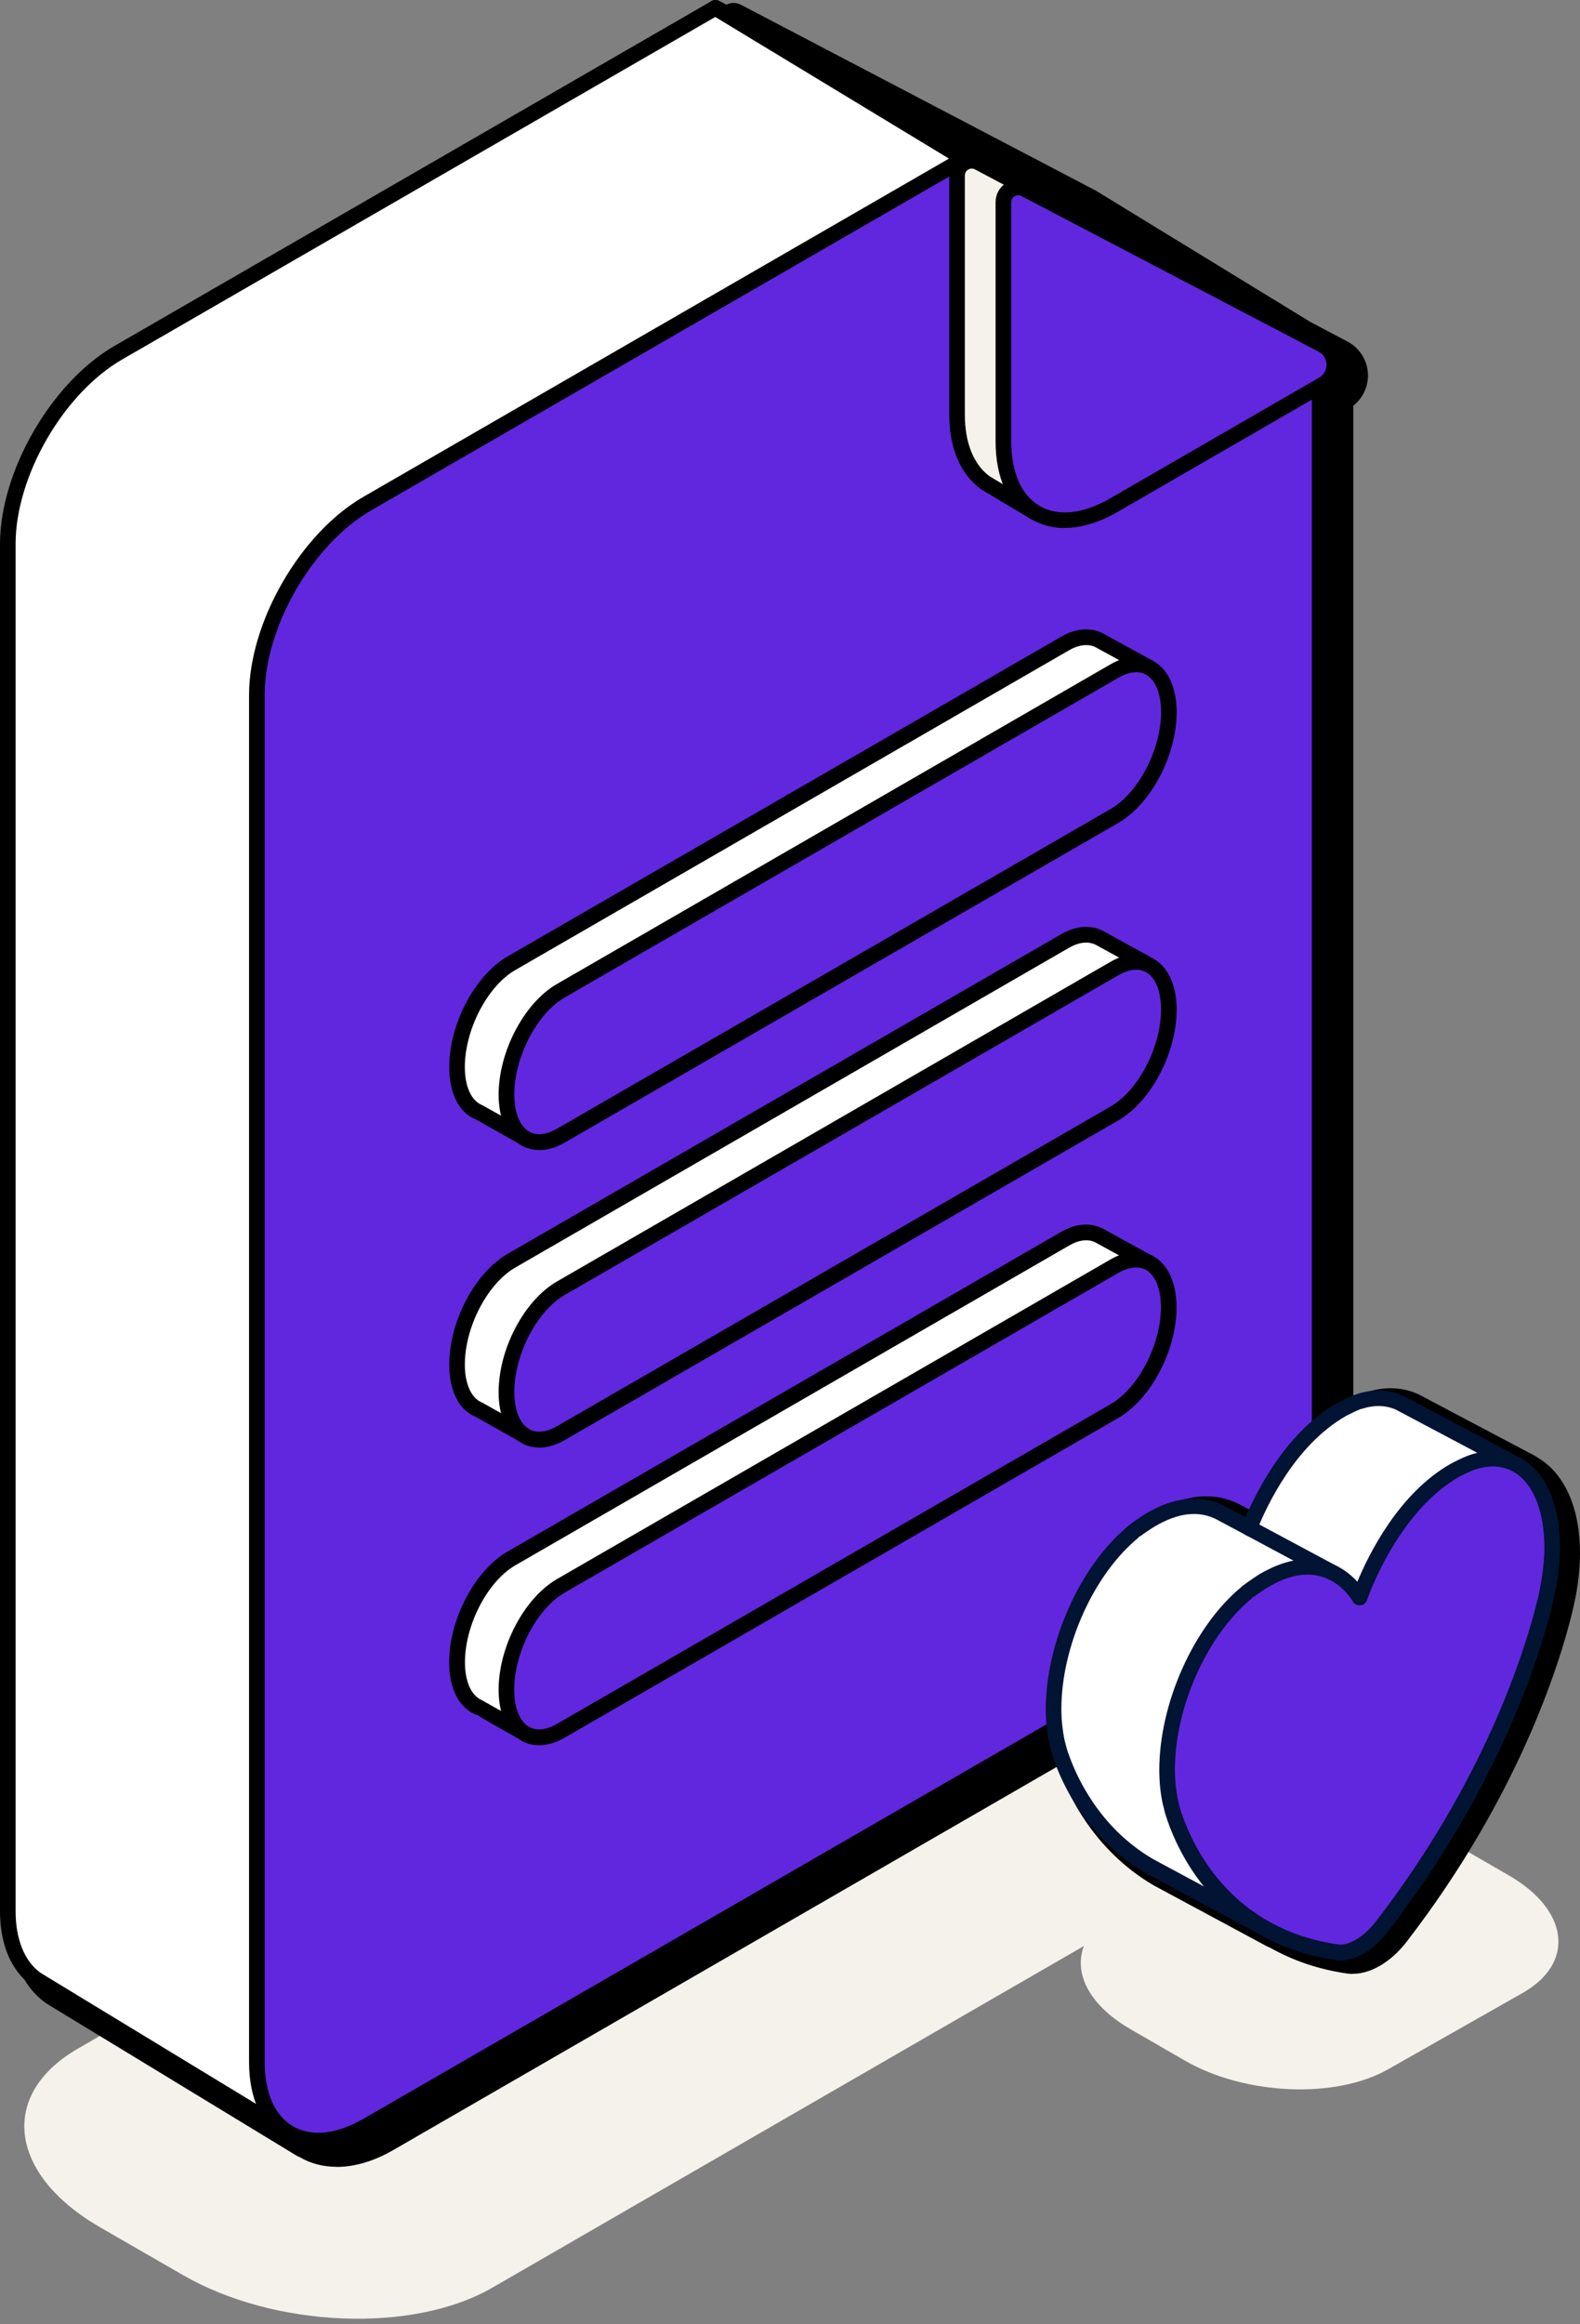
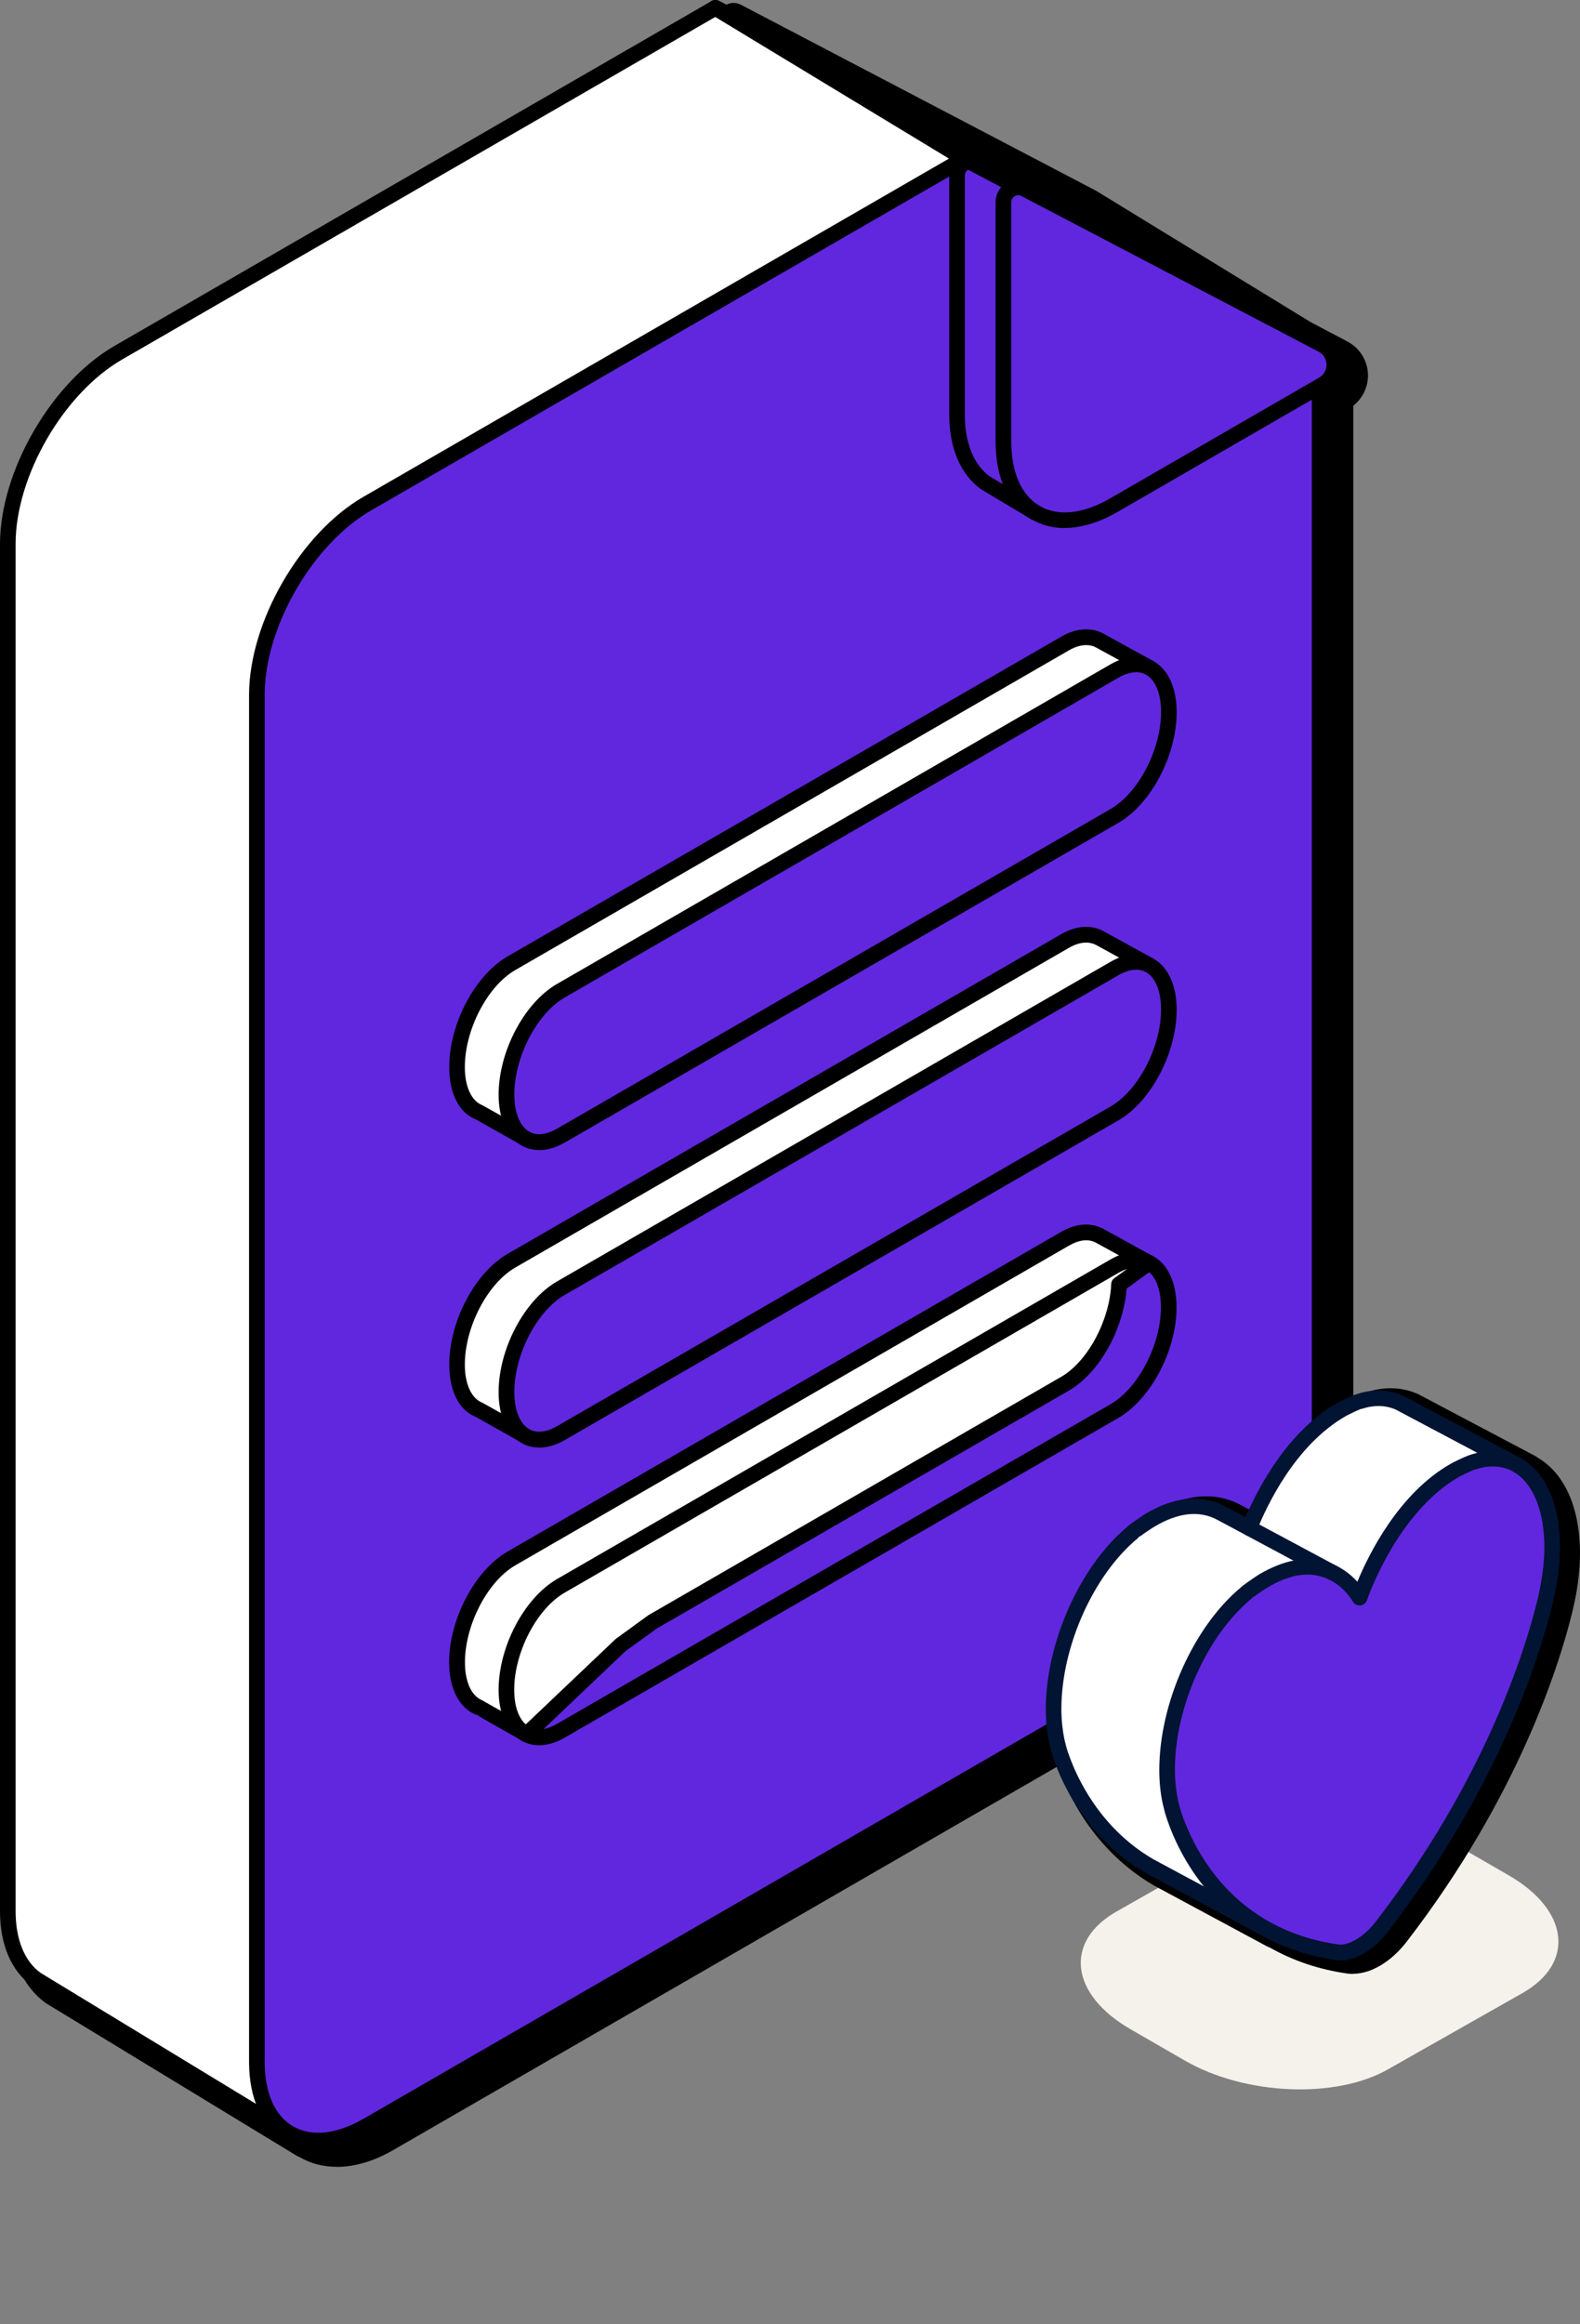
<svg xmlns="http://www.w3.org/2000/svg" width="85" height="125" viewBox="0 0 85 125" fill="none">
  <rect x="0" y="0" width="85" height="125" fill="#808080" stroke="none" />
-   <path d="M69.947 97.937L26.473 123.038C22.207 125.5 14.759 125.193 9.835 122.349L5.381 119.781C0.457 116.937 -0.075 112.64 4.185 110.178L47.659 85.077C51.925 82.615 59.373 82.922 64.297 85.766L68.751 88.334C73.675 91.178 74.207 95.475 69.947 97.937Z" fill="#F4F2EA" />
  <path d="M81.944 107.165L74.696 111.274C71.889 112.891 66.991 112.69 63.752 110.823L60.82 109.132C57.582 107.265 57.231 104.434 60.037 102.818L67.285 98.708C70.091 97.092 74.99 97.293 78.229 99.159L81.16 100.851C84.399 102.717 84.75 105.549 81.944 107.165Z" fill="#F4F2EA" />
  <path d="M72.096 19.12L70.06 18.036L58.571 11.002L39.459 0.998L7.335 19.546C4.053 21.438 1.397 26.049 1.397 29.838V103.356C1.397 105.116 1.986 106.363 2.925 107.033L16.387 115.221L16.406 115.202C17.49 115.916 19.025 115.891 20.735 114.901L66.026 88.754C69.296 86.869 71.964 82.239 71.964 78.462V21.357L72.14 21.256C72.973 20.774 72.948 19.565 72.096 19.12Z" fill="black" />
  <path d="M18.116 116.53C17.396 116.53 16.719 116.361 16.124 116.01C16.068 115.991 16.005 115.966 15.949 115.928L2.487 107.741C1.222 106.845 0.551 105.298 0.551 103.343V29.838C0.551 25.716 3.345 20.88 6.916 18.819L39.039 0.271C39.29 0.127 39.597 0.12 39.853 0.252L58.96 10.256L70.498 17.316L72.49 18.368C73.154 18.719 73.581 19.402 73.593 20.154C73.606 20.805 73.311 21.419 72.804 21.82V78.468C72.804 82.521 69.947 87.463 66.439 89.487L21.148 115.634C20.108 116.235 19.069 116.536 18.11 116.536L18.116 116.53ZM16.663 114.4C16.732 114.425 16.801 114.456 16.863 114.5C17.728 115.07 18.95 114.957 20.303 114.174L65.594 88.027C68.588 86.298 71.112 81.919 71.112 78.468V21.356C71.112 21.056 71.269 20.78 71.532 20.63L71.707 20.529C71.877 20.436 71.895 20.279 71.895 20.197C71.895 20.116 71.864 19.959 71.695 19.872L69.659 18.788L58.12 11.728L39.478 1.962L7.755 20.279C4.711 22.033 2.236 26.324 2.236 29.838V103.356C2.236 104.74 2.656 105.805 3.414 106.344L16.663 114.4Z" fill="black" />
  <path d="M71.52 18.951L57.594 10.425L38.488 0.421L6.365 18.97C3.082 20.868 0.42 25.472 0.42 29.262V102.78C0.42 104.54 1.009 105.787 1.948 106.457L15.41 114.645L24.581 104.24L18.755 99.053L51.643 80.066C54.925 78.174 57.581 73.563 57.581 69.773V21.231L71.507 18.951H71.52Z" fill="white" />
  <path d="M15.416 115.064C15.341 115.064 15.266 115.046 15.197 115.002L1.735 106.814C0.608 106.013 0 104.584 0 102.78V29.262C0 25.347 2.763 20.567 6.152 18.607L38.275 0.058C38.4 -0.017 38.55 -0.017 38.682 0.052L57.788 10.056L71.739 18.594C71.889 18.688 71.964 18.864 71.933 19.033C71.902 19.208 71.764 19.34 71.588 19.365L58.014 21.589V69.767C58.014 73.683 55.257 78.462 51.862 80.423L19.482 99.115L24.869 103.914C25.045 104.064 25.057 104.334 24.907 104.509L15.736 114.914C15.655 115.008 15.536 115.058 15.423 115.058L15.416 115.064ZM38.494 0.904L6.571 19.333C3.414 21.156 0.839 25.61 0.839 29.256V102.774C0.839 104.302 1.322 105.486 2.192 106.106L15.329 114.093L23.992 104.265L18.48 99.36C18.38 99.272 18.329 99.141 18.342 99.003C18.354 98.865 18.436 98.746 18.549 98.683L51.436 79.696C54.593 77.873 57.168 73.419 57.168 69.773V21.232C57.168 21.025 57.318 20.849 57.525 20.818L70.335 18.72L57.375 10.783L38.494 0.904Z" fill="black" />
  <path d="M51.887 8.54L19.764 27.089C16.494 28.974 13.826 33.603 13.826 37.381V110.899C13.826 114.67 16.5 116.217 19.764 114.332L65.055 88.184C68.325 86.299 70.994 81.669 70.994 77.892V19.916C70.994 19.07 70.524 18.294 69.772 17.899L51.887 8.54Z" fill="#6127DF" />
  <path d="M17.12 115.553C16.481 115.553 15.886 115.403 15.354 115.096C14.095 114.369 13.399 112.878 13.399 110.892V37.375C13.399 33.459 16.155 28.68 19.551 26.719L51.674 8.17C51.806 8.095 51.95 8.095 52.081 8.164L69.966 17.523C70.855 17.993 71.413 18.907 71.413 19.916V77.886C71.413 81.801 68.656 86.581 65.261 88.541L19.97 114.689C18.974 115.265 18.003 115.553 17.12 115.553ZM51.893 9.016L19.97 27.446C16.813 29.269 14.239 33.722 14.239 37.368V110.886C14.239 112.552 14.784 113.787 15.773 114.357C16.763 114.927 18.104 114.783 19.551 113.949L64.842 87.802C67.999 85.979 70.573 81.525 70.573 77.88V19.916C70.573 19.221 70.191 18.594 69.577 18.275L51.9 9.022L51.893 9.016Z" fill="black" />
  <path d="M38.488 0.421L51.888 8.54L71.52 18.951L57.594 10.425L38.488 0.421Z" fill="black" />
  <path d="M71.52 19.371C71.451 19.371 71.382 19.358 71.319 19.321L51.681 8.91L38.269 0.785C38.075 0.666 38.006 0.415 38.118 0.215C38.231 0.014 38.482 -0.055 38.682 0.046L57.788 10.05L71.739 18.588C71.933 18.707 71.996 18.957 71.883 19.158C71.808 19.296 71.664 19.371 71.52 19.371ZM50.246 7.055L52.107 8.183L59.68 12.198L57.375 10.789L50.246 7.055Z" fill="black" />
-   <path d="M67.742 19.772L71.125 18.538L52.645 8.734C52.119 8.459 51.486 8.841 51.486 9.436V22.297C51.486 24.038 52.069 25.278 52.996 25.949L55.69 27.558C55.69 27.558 58.202 25.585 58.095 25.585C58.083 25.585 57.995 25.548 57.857 25.479L67.749 19.766L67.742 19.772Z" fill="#F4F2EA" />
  <path d="M55.683 27.984C55.608 27.984 55.533 27.965 55.47 27.922L52.776 26.312C51.661 25.503 51.066 24.081 51.066 22.296V9.442C51.066 9.016 51.285 8.627 51.655 8.402C52.019 8.183 52.463 8.164 52.845 8.364L71.325 18.168C71.469 18.243 71.557 18.406 71.544 18.569C71.532 18.738 71.425 18.882 71.269 18.939L67.924 20.16L58.533 25.585C58.565 25.842 58.251 26.086 55.946 27.896C55.871 27.959 55.777 27.984 55.683 27.984ZM52.275 9.066C52.188 9.066 52.119 9.097 52.081 9.122C52.031 9.154 51.906 9.254 51.906 9.442V22.302C51.906 23.812 52.382 24.99 53.24 25.616L55.652 27.057C56.341 26.512 57.049 25.942 57.45 25.61C57.437 25.572 57.431 25.541 57.431 25.503C57.425 25.347 57.506 25.203 57.644 25.121L67.535 19.408C67.535 19.408 67.579 19.383 67.598 19.377L70.091 18.469L52.451 9.11C52.388 9.079 52.332 9.066 52.282 9.066H52.275Z" fill="black" />
  <path d="M71.169 20.674L59.918 27.17C56.648 29.055 53.98 27.514 53.98 23.737V10.87C53.98 10.275 54.612 9.893 55.138 10.168L71.125 18.538C71.977 18.982 72.002 20.191 71.169 20.674Z" fill="#6127DF" />
  <path d="M57.281 28.398C56.642 28.398 56.047 28.247 55.514 27.94C54.255 27.214 53.56 25.723 53.56 23.737V10.87C53.56 10.444 53.779 10.056 54.142 9.83C54.506 9.611 54.95 9.598 55.333 9.793L71.319 18.162C71.858 18.444 72.183 18.976 72.196 19.577C72.209 20.185 71.902 20.73 71.375 21.031L60.131 27.527C59.135 28.103 58.164 28.391 57.281 28.391V28.398ZM54.775 10.5C54.687 10.5 54.612 10.532 54.581 10.557C54.531 10.588 54.405 10.682 54.405 10.876V23.743C54.405 25.41 54.95 26.643 55.94 27.214C56.93 27.79 58.27 27.64 59.718 26.806L70.962 20.31C71.219 20.16 71.369 19.897 71.363 19.602C71.357 19.308 71.194 19.051 70.937 18.913L54.95 10.544C54.888 10.513 54.831 10.5 54.781 10.5H54.775Z" fill="black" />
  <path d="M61.81 35.909L59.16 34.456C58.653 34.186 58.014 34.205 57.3 34.618L27.513 51.814C25.897 52.747 24.594 55.247 24.594 57.395C24.594 58.686 25.07 59.544 25.796 59.839L28.346 61.273L33.426 56.45L35.143 55.203L57.306 42.411C58.859 41.515 60.118 39.166 60.212 37.074L61.816 35.915L61.81 35.909Z" fill="white" />
  <path d="M28.34 61.686C28.271 61.686 28.196 61.667 28.133 61.63L25.584 60.195C24.7 59.844 24.168 58.811 24.168 57.389C24.168 55.065 25.546 52.459 27.3 51.438L57.087 34.242C57.882 33.778 58.69 33.722 59.354 34.073L62.01 35.532C62.136 35.601 62.217 35.733 62.23 35.877C62.242 36.021 62.173 36.159 62.054 36.247L60.613 37.293C60.444 39.504 59.135 41.828 57.513 42.768L35.349 55.559L33.664 56.781L28.628 61.567C28.547 61.642 28.446 61.68 28.34 61.68V61.686ZM58.427 34.693C58.145 34.693 57.832 34.787 57.506 34.975L27.72 52.17C26.222 53.035 25.007 55.371 25.007 57.389C25.007 58.435 25.358 59.205 25.947 59.437L28.277 60.74L33.132 56.13L34.892 54.852L57.093 42.035C58.515 41.214 59.699 39.022 59.786 37.042C59.793 36.911 59.855 36.798 59.962 36.723L61.027 35.952L58.96 34.818C58.803 34.731 58.621 34.693 58.433 34.693H58.427Z" fill="black" />
  <path d="M59.956 43.877L30.169 61.072C28.553 62.005 27.25 61.016 27.25 58.861C27.25 56.712 28.559 54.206 30.169 53.279L59.956 36.084C61.572 35.151 62.875 36.14 62.875 38.295C62.875 40.444 61.566 42.95 59.956 43.877Z" fill="#6127DF" />
  <path d="M29.004 61.849C28.659 61.849 28.334 61.767 28.046 61.598C27.269 61.154 26.824 60.157 26.824 58.873C26.824 56.549 28.202 53.937 29.956 52.922L59.743 35.727C60.582 35.244 61.415 35.188 62.079 35.57C62.856 36.021 63.301 37.011 63.301 38.301C63.301 40.625 61.923 43.238 60.169 44.252L30.382 61.448C29.912 61.717 29.442 61.855 29.01 61.855L29.004 61.849ZM61.115 36.153C60.77 36.153 60.426 36.297 60.169 36.447L30.382 53.643C28.885 54.507 27.67 56.844 27.67 58.861C27.67 59.838 27.964 60.565 28.471 60.859C28.973 61.147 29.561 60.934 29.962 60.703L59.749 43.507C61.246 42.642 62.462 40.306 62.462 38.289C62.462 37.312 62.167 36.585 61.666 36.291C61.491 36.19 61.303 36.146 61.121 36.146L61.115 36.153Z" fill="black" />
-   <path d="M61.81 51.901L59.16 50.448C58.653 50.179 58.014 50.198 57.3 50.611L27.513 67.807C25.897 68.74 24.594 71.239 24.594 73.388C24.594 74.678 25.07 75.537 25.796 75.831L28.346 77.266L33.426 72.442L35.143 71.196L57.306 58.404C58.859 57.508 60.118 55.159 60.212 53.067L61.816 51.908L61.81 51.901Z" fill="white" />
+   <path d="M61.81 51.901L59.16 50.448C58.653 50.179 58.014 50.198 57.3 50.611L27.513 67.807C25.897 68.74 24.594 71.239 24.594 73.388C24.594 74.678 25.07 75.537 25.796 75.831L28.346 77.266L33.426 72.442L35.143 71.196C58.859 57.508 60.118 55.159 60.212 53.067L61.816 51.908L61.81 51.901Z" fill="white" />
  <path d="M28.34 77.685C28.271 77.685 28.196 77.666 28.133 77.629L25.584 76.194C24.7 75.843 24.168 74.81 24.168 73.388C24.168 71.064 25.546 68.458 27.3 67.436L57.087 50.241C57.882 49.778 58.69 49.721 59.354 50.072L62.01 51.532C62.136 51.6 62.217 51.732 62.23 51.876C62.236 52.02 62.173 52.158 62.054 52.246L60.613 53.292C60.444 55.503 59.135 57.833 57.513 58.773L35.349 71.565L33.664 72.786L28.628 77.572C28.547 77.647 28.446 77.685 28.34 77.685ZM58.427 50.692C58.145 50.692 57.832 50.786 57.506 50.974L27.72 68.169C26.222 69.034 25.007 71.371 25.007 73.388C25.007 74.434 25.358 75.204 25.947 75.436L28.277 76.739L33.132 72.129L34.892 70.851L57.093 58.034C58.515 57.213 59.699 55.021 59.786 53.041C59.793 52.916 59.855 52.791 59.962 52.722L61.027 51.951L58.96 50.817C58.803 50.736 58.621 50.692 58.433 50.692H58.427Z" fill="black" />
  <path d="M59.956 59.876L30.169 77.071C28.553 78.005 27.25 77.015 27.25 74.86C27.25 72.705 28.559 70.206 30.169 69.278L59.956 52.083C61.572 51.15 62.875 52.139 62.875 54.294C62.875 56.449 61.566 58.949 59.956 59.876Z" fill="#6127DF" />
  <path d="M29.004 77.848C28.659 77.848 28.334 77.767 28.046 77.598C27.269 77.153 26.824 76.157 26.824 74.873C26.824 72.549 28.202 69.936 29.956 68.922L59.743 51.726C60.582 51.244 61.415 51.187 62.079 51.576C62.856 52.02 63.301 53.017 63.301 54.301C63.301 56.625 61.923 59.237 60.169 60.252L30.382 77.447C29.912 77.717 29.442 77.855 29.01 77.855L29.004 77.848ZM61.115 52.152C60.77 52.152 60.426 52.296 60.169 52.447L30.382 69.642C28.885 70.507 27.67 72.843 27.67 74.86C27.67 75.837 27.964 76.564 28.471 76.859C28.973 77.147 29.561 76.934 29.962 76.702L59.749 59.506C61.246 58.642 62.462 56.305 62.462 54.288C62.462 53.311 62.167 52.584 61.666 52.29C61.491 52.19 61.303 52.146 61.121 52.146L61.115 52.152Z" fill="black" />
  <path d="M61.81 67.913L59.16 66.46C58.653 66.19 58.014 66.209 57.3 66.622L27.513 83.818C25.897 84.751 24.594 87.251 24.594 89.399C24.594 90.69 25.07 91.548 25.796 91.842L28.346 93.277L33.426 88.453L35.143 87.207L57.306 74.415C58.859 73.519 60.118 71.17 60.212 69.078L61.816 67.919L61.81 67.913Z" fill="white" />
  <path d="M28.34 93.697C28.271 93.697 28.196 93.678 28.133 93.64C26.648 92.807 25.959 92.425 25.64 92.206L25.627 92.231C24.7 91.855 24.162 90.821 24.162 89.399C24.162 87.082 25.54 84.469 27.294 83.448L57.08 66.253C57.876 65.789 58.684 65.733 59.348 66.084L62.004 67.543C62.129 67.612 62.211 67.744 62.223 67.888C62.236 68.032 62.167 68.17 62.048 68.257L60.607 69.303C60.438 71.515 59.129 73.845 57.506 74.785L35.343 87.576L33.658 88.792L28.622 93.578C28.54 93.653 28.44 93.69 28.334 93.69L28.34 93.697ZM26.003 91.479C26.097 91.535 27.638 92.4 28.271 92.751L33.126 88.14L34.886 86.862L57.087 74.046C58.509 73.225 59.693 71.032 59.78 69.053C59.787 68.921 59.849 68.802 59.956 68.733L61.021 67.963L58.953 66.829C58.553 66.616 58.058 66.672 57.513 66.986L27.726 84.181C26.229 85.046 25.013 87.388 25.013 89.399C25.013 90.445 25.364 91.216 25.953 91.448C25.972 91.46 25.991 91.466 26.009 91.479H26.003Z" fill="black" />
-   <path d="M59.956 75.887L30.169 93.082C28.553 94.016 27.25 93.026 27.25 90.871C27.25 88.722 28.559 86.217 30.169 85.29L59.956 68.094C61.572 67.161 62.875 68.15 62.875 70.305C62.875 72.454 61.566 74.96 59.956 75.887Z" fill="#6127DF" />
  <path d="M29.004 93.86C28.659 93.86 28.34 93.779 28.046 93.609C27.269 93.165 26.824 92.169 26.824 90.878C26.824 88.56 28.202 85.948 29.956 84.927L59.743 67.732C60.582 67.249 61.409 67.193 62.073 67.575C62.85 68.02 63.295 69.016 63.295 70.306C63.295 72.63 61.917 75.236 60.163 76.257L30.376 93.453C29.906 93.722 29.436 93.86 29.004 93.86ZM61.115 68.164C60.77 68.164 60.426 68.308 60.163 68.458L30.376 85.654C28.879 86.518 27.663 88.861 27.663 90.872C27.663 91.849 27.958 92.576 28.465 92.87C28.966 93.158 29.555 92.945 29.956 92.714L59.743 75.518C61.24 74.654 62.455 72.311 62.455 70.3C62.455 69.323 62.161 68.596 61.66 68.302C61.484 68.201 61.303 68.164 61.121 68.164H61.115Z" fill="black" />
  <path d="M82.194 79.069V79.057L75.967 75.755C75.334 75.467 74.602 75.411 73.793 75.674C73.749 75.687 73.712 75.705 73.668 75.718C73.474 75.787 72.923 76.056 72.879 76.081C72.854 76.094 72.829 76.113 72.804 76.131C69.978 77.735 68.387 81.218 67.88 82.49L66.464 81.732C66.464 81.732 66.445 81.719 66.433 81.719L66.333 81.663C65.493 81.224 64.259 81.049 62.599 82.026C62.574 82.039 62.549 82.051 62.524 82.064C62.474 82.089 61.929 82.458 61.735 82.615C61.691 82.646 61.653 82.678 61.609 82.709C59.191 84.713 57.35 88.698 57.35 92.224C57.35 92.851 57.412 93.415 57.525 93.934C57.525 93.934 57.619 94.329 57.644 94.417C57.663 94.467 57.751 94.749 57.776 94.83C58.258 96.221 59.561 98.946 62.486 100.656L68.575 103.932V103.914C69.684 104.559 70.999 105.072 72.616 105.304C73.349 105.411 74.288 104.866 75.015 103.92C80.91 96.271 83.077 89.318 83.747 86.63C83.779 86.518 83.866 86.135 83.879 86.067C83.904 85.948 83.998 85.446 83.998 85.446C84.104 84.807 84.173 84.162 84.173 83.542C84.173 81.268 83.403 79.702 82.206 79.076L82.194 79.069Z" fill="black" />
  <path d="M72.779 106.157C72.678 106.157 72.578 106.15 72.484 106.138C70.962 105.918 69.59 105.461 68.306 104.735C68.256 104.716 68.206 104.697 68.156 104.672L62.067 101.396C58.759 99.46 57.394 96.353 56.961 95.1C56.949 95.062 56.874 94.837 56.836 94.718C56.786 94.561 56.686 94.123 56.686 94.123C56.554 93.503 56.492 92.87 56.492 92.225C56.492 88.541 58.389 84.3 61.008 82.108C61.02 82.095 61.039 82.076 61.058 82.064C61.064 82.058 61.202 81.951 61.209 81.945C61.422 81.776 62.054 81.356 62.104 81.325C64.215 80.085 65.775 80.423 66.709 80.918L67.454 81.312C68.249 79.596 69.841 76.833 72.378 75.399C72.497 75.324 73.136 75.01 73.368 74.929C73.418 74.91 73.468 74.898 73.524 74.885V74.873C74.489 74.553 75.454 74.591 76.312 74.985L82.595 78.305C82.645 78.331 82.689 78.362 82.733 78.399C84.173 79.245 85 81.099 85 83.53C85 84.162 84.938 84.858 84.819 85.578C84.819 85.591 84.718 86.117 84.687 86.242C84.674 86.305 84.581 86.718 84.549 86.837C83.885 89.519 81.68 96.635 75.673 104.428C74.833 105.511 73.756 106.15 72.785 106.15L72.779 106.157ZM68.801 103.106C68.87 103.125 68.932 103.15 68.995 103.187C70.135 103.858 71.357 104.277 72.722 104.471C73.092 104.515 73.743 104.171 74.338 103.406C80.152 95.871 82.275 89.024 82.921 86.43C82.952 86.311 83.033 85.96 83.046 85.891C83.071 85.766 83.165 85.29 83.165 85.29C83.271 84.676 83.321 84.081 83.321 83.536C83.321 81.701 82.758 80.31 81.812 79.815C81.768 79.79 81.724 79.765 81.68 79.734L75.573 76.501C75.147 76.313 74.62 76.295 74.056 76.476C74.044 76.476 74.031 76.483 74.019 76.489C73.743 76.595 73.355 76.79 73.28 76.827C70.58 78.362 69.064 81.788 68.657 82.803C68.569 83.029 68.387 83.204 68.162 83.285C67.936 83.367 67.686 83.348 67.473 83.235L66.057 82.478C65.111 81.983 64.134 82.102 63.013 82.759C62.862 82.847 62.411 83.148 62.242 83.279L62.23 83.267C62.198 83.304 62.167 83.342 62.129 83.367C59.874 85.228 58.177 89.036 58.177 92.225C58.177 92.757 58.227 93.271 58.333 93.76C58.333 93.76 58.408 94.085 58.433 94.173C58.477 94.298 58.521 94.455 58.546 94.517C58.928 95.626 60.1 98.288 62.9 99.93L68.801 103.106Z" fill="black" />
  <path d="M81.542 78.75L75.303 75.449C74.67 75.161 73.937 75.104 73.129 75.368C73.085 75.38 73.048 75.399 73.004 75.418C72.81 75.487 72.258 75.756 72.215 75.781C72.19 75.793 72.165 75.812 72.139 75.831C69.314 77.435 67.723 80.918 67.216 82.189L65.8 81.431C65.8 81.431 65.781 81.419 65.769 81.419L65.668 81.362C64.829 80.924 63.595 80.749 61.935 81.726C61.91 81.738 61.885 81.751 61.86 81.763C61.81 81.788 61.265 82.158 61.07 82.315C61.027 82.346 60.989 82.377 60.945 82.409C58.527 84.413 56.685 88.397 56.685 91.924C56.685 92.55 56.748 93.114 56.861 93.634C56.861 93.634 56.955 94.029 56.98 94.117C56.999 94.167 57.086 94.448 57.111 94.53C57.594 95.921 58.897 98.646 61.822 100.356L67.911 103.632L69.559 99.829L68.945 99.41C74.307 92.137 76.337 85.641 76.975 83.06C77.007 82.947 77.094 82.565 77.107 82.496C77.12 82.446 77.145 82.321 77.163 82.195L78.861 83.43L81.548 78.756L81.542 78.75Z" fill="white" />
  <path d="M67.899 104.045C67.83 104.045 67.761 104.026 67.698 103.995L61.615 100.718C58.44 98.864 57.124 95.864 56.704 94.661C56.679 94.592 56.579 94.285 56.566 94.229C56.541 94.141 56.441 93.728 56.441 93.728C56.316 93.145 56.26 92.544 56.26 91.923C56.26 88.353 58.095 84.237 60.632 82.12C60.645 82.107 60.663 82.095 60.676 82.076L60.764 82.007C61.008 81.819 61.572 81.437 61.653 81.393C63.614 80.247 65.017 80.547 65.863 80.986L67.003 81.594C67.698 79.984 69.289 76.958 71.933 75.461C72.077 75.373 72.647 75.097 72.86 75.022L72.998 74.972C72.998 74.972 73.042 74.96 73.06 74.953C73.906 74.69 74.746 74.728 75.491 75.066L81.749 78.38C81.849 78.43 81.924 78.524 81.956 78.637C81.987 78.75 81.975 78.862 81.918 78.963L79.231 83.636C79.174 83.742 79.068 83.811 78.955 83.836C78.842 83.861 78.717 83.836 78.617 83.767L77.445 82.915C77.42 83.028 77.395 83.122 77.383 83.172C76.775 85.615 74.802 92.055 69.546 99.303L69.797 99.478C69.966 99.591 70.028 99.81 69.947 99.992L68.293 103.794C68.243 103.901 68.155 103.982 68.043 104.026C67.999 104.039 67.949 104.051 67.905 104.051L67.899 104.045ZM57.262 93.54C57.262 93.54 57.349 93.903 57.375 93.984C57.387 94.034 57.468 94.298 57.5 94.367C57.895 95.494 59.11 98.275 62.029 99.979L67.698 103.03L69.026 99.967L68.7 99.748C68.606 99.679 68.544 99.585 68.525 99.472C68.506 99.359 68.531 99.24 68.6 99.152C73.962 91.886 75.948 85.402 76.556 82.953C76.581 82.853 76.65 82.571 76.675 82.445L76.744 82.107C76.769 81.963 76.869 81.85 77.007 81.8C77.145 81.75 77.289 81.769 77.408 81.85L78.723 82.809L80.96 78.919L75.109 75.818C74.564 75.567 73.931 75.549 73.261 75.768C73.223 75.78 73.179 75.787 73.142 75.787V75.805C72.973 75.868 72.497 76.1 72.421 76.144C69.671 77.71 68.137 80.999 67.604 82.339C67.56 82.452 67.466 82.54 67.36 82.577C67.247 82.621 67.122 82.615 67.015 82.552L65.468 81.725C64.516 81.224 63.395 81.343 62.142 82.082C61.991 82.164 61.503 82.496 61.327 82.633L61.302 82.615C61.277 82.659 61.246 82.696 61.208 82.727C58.828 84.694 57.099 88.553 57.099 91.911C57.099 92.468 57.155 93.013 57.262 93.533V93.54Z" fill="#021433" />
  <path d="M79.243 78.631C79.199 78.643 79.162 78.662 79.118 78.674C78.924 78.743 78.372 79.013 78.328 79.038C78.303 79.05 78.278 79.069 78.253 79.088C74.764 81.067 73.148 85.922 73.148 85.922C73.148 85.922 71.532 82.928 68.043 84.983C68.017 84.995 67.992 85.008 67.967 85.02C67.917 85.045 67.372 85.415 67.178 85.571C67.134 85.603 67.097 85.634 67.053 85.665C64.635 87.67 62.793 91.654 62.793 95.181C62.793 95.807 62.856 96.371 62.968 96.891C62.968 96.891 63.062 97.286 63.087 97.373C63.106 97.424 63.194 97.705 63.219 97.787C63.889 99.704 66.05 104.158 71.951 104.997C72.684 105.104 73.624 104.559 74.351 103.613C80.245 95.964 82.413 89.01 83.083 86.323C83.114 86.21 83.202 85.828 83.215 85.759C83.24 85.64 83.334 85.139 83.334 85.139C83.44 84.5 83.509 83.855 83.509 83.235C83.509 79.708 81.674 77.848 79.249 78.643L79.243 78.631Z" fill="#6127DF" />
  <path d="M72.127 105.43C72.046 105.43 71.964 105.424 71.883 105.411C65.75 104.54 63.495 99.886 62.812 97.925C62.787 97.856 62.687 97.549 62.674 97.493C62.649 97.405 62.549 96.992 62.549 96.992C62.424 96.409 62.367 95.808 62.367 95.188C62.367 91.617 64.203 87.501 66.74 85.384C66.752 85.372 66.771 85.359 66.784 85.34L66.871 85.271C67.115 85.083 67.679 84.701 67.761 84.657C69.064 83.9 70.229 83.68 71.288 83.975C72.083 84.194 72.659 84.664 73.023 85.065C73.63 83.599 75.247 80.31 78.04 78.725C78.184 78.638 78.755 78.362 78.968 78.287L79.105 78.237C79.105 78.237 79.149 78.224 79.168 78.218C80.271 77.873 81.285 78.005 82.118 78.612C83.284 79.458 83.923 81.093 83.923 83.229C83.923 83.843 83.86 84.507 83.741 85.209C83.741 85.215 83.647 85.735 83.616 85.848C83.572 86.036 83.503 86.336 83.478 86.436C82.82 89.099 80.634 96.14 74.677 103.87C73.919 104.854 72.96 105.436 72.121 105.436L72.127 105.43ZM63.37 96.804C63.37 96.804 63.457 97.167 63.482 97.249C63.495 97.299 63.576 97.562 63.608 97.631C64.246 99.46 66.326 103.77 72.002 104.572C72.578 104.641 73.38 104.158 74.013 103.344C79.87 95.745 82.018 88.829 82.67 86.211C82.695 86.111 82.764 85.829 82.789 85.704C82.826 85.541 82.914 85.046 82.914 85.046C83.027 84.401 83.083 83.781 83.083 83.217C83.083 81.388 82.551 79.953 81.624 79.283C81.004 78.838 80.227 78.744 79.375 79.026C79.337 79.038 79.3 79.045 79.262 79.045V79.063C79.087 79.132 78.604 79.364 78.529 79.402C75.146 81.325 73.555 86.004 73.543 86.054C73.493 86.211 73.349 86.324 73.179 86.343C73.01 86.343 72.854 86.274 72.772 86.123C72.772 86.111 72.196 85.09 71.049 84.776C70.216 84.545 69.277 84.739 68.249 85.34C68.099 85.422 67.61 85.754 67.435 85.891L67.41 85.873C67.385 85.917 67.354 85.954 67.316 85.986C64.936 87.953 63.207 91.811 63.207 95.169C63.207 95.727 63.263 96.272 63.37 96.791V96.804Z" fill="#021433" />
  <path d="M71.67 84.989C71.601 84.989 71.532 84.971 71.47 84.939L67.016 82.553C66.809 82.44 66.734 82.189 66.84 81.983C66.953 81.776 67.204 81.707 67.41 81.807L71.864 84.194C72.071 84.307 72.146 84.557 72.04 84.764C71.965 84.908 71.82 84.983 71.67 84.983V84.989Z" fill="#021433" />
</svg>